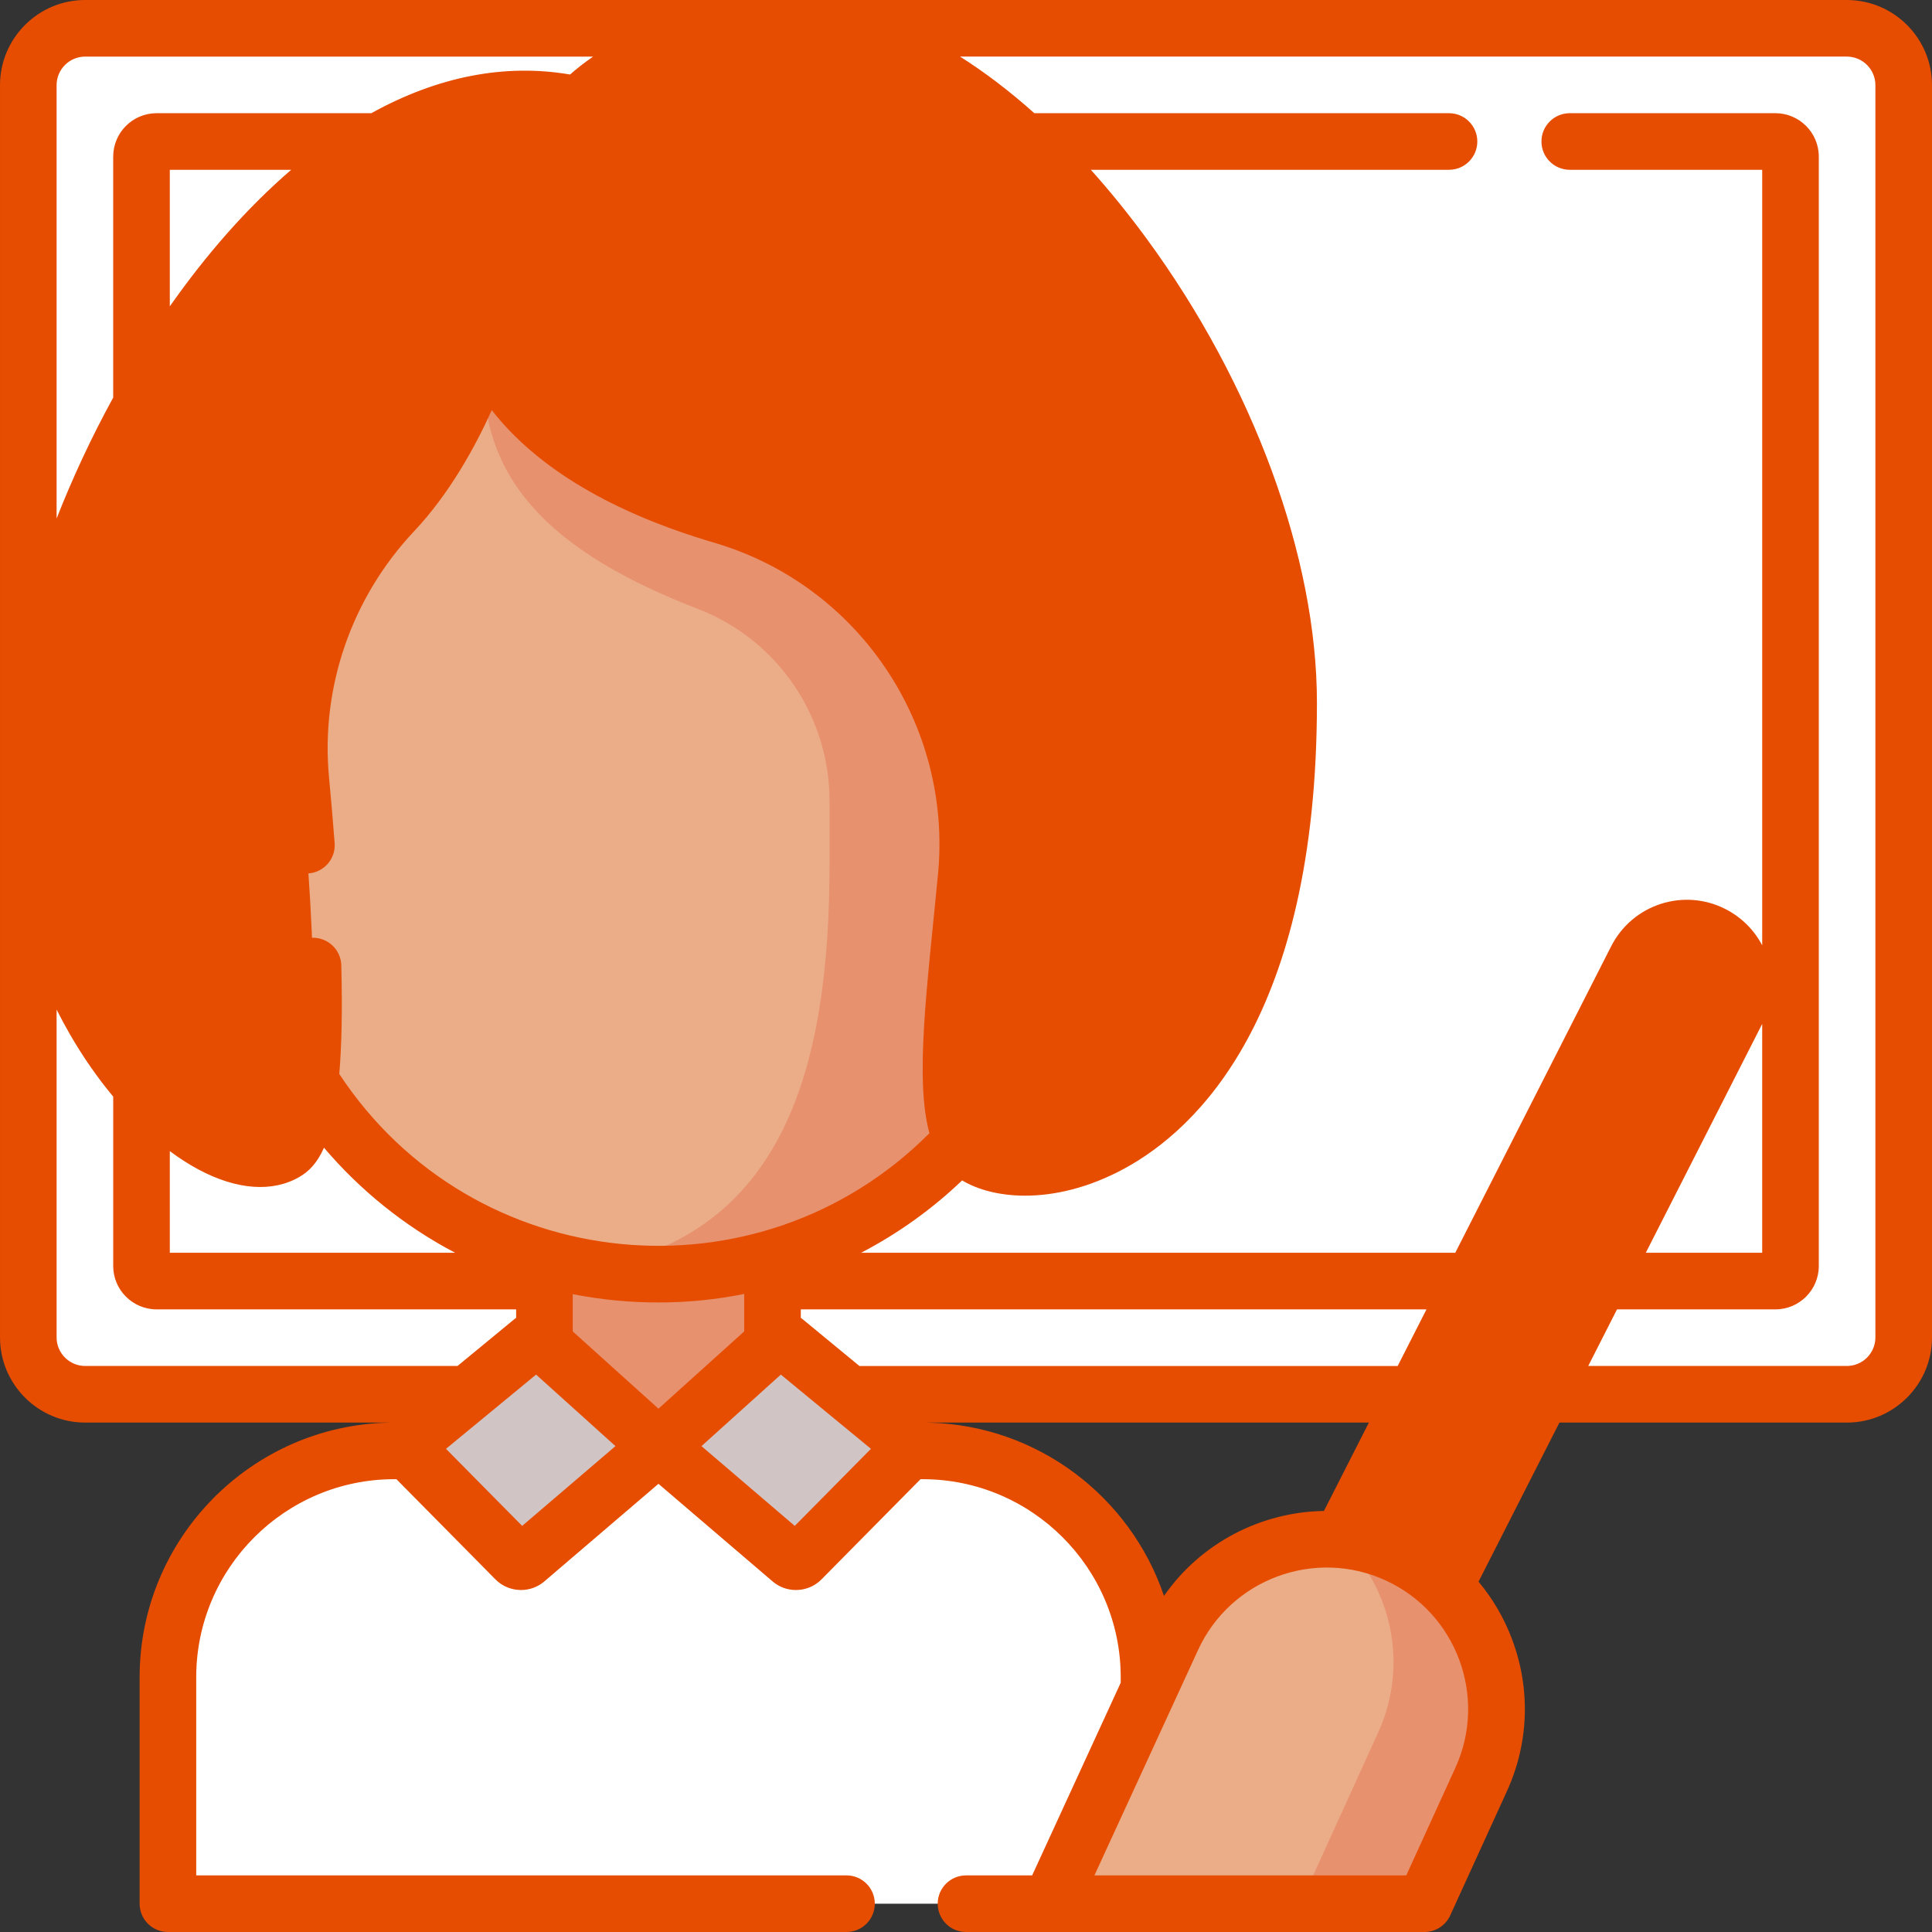
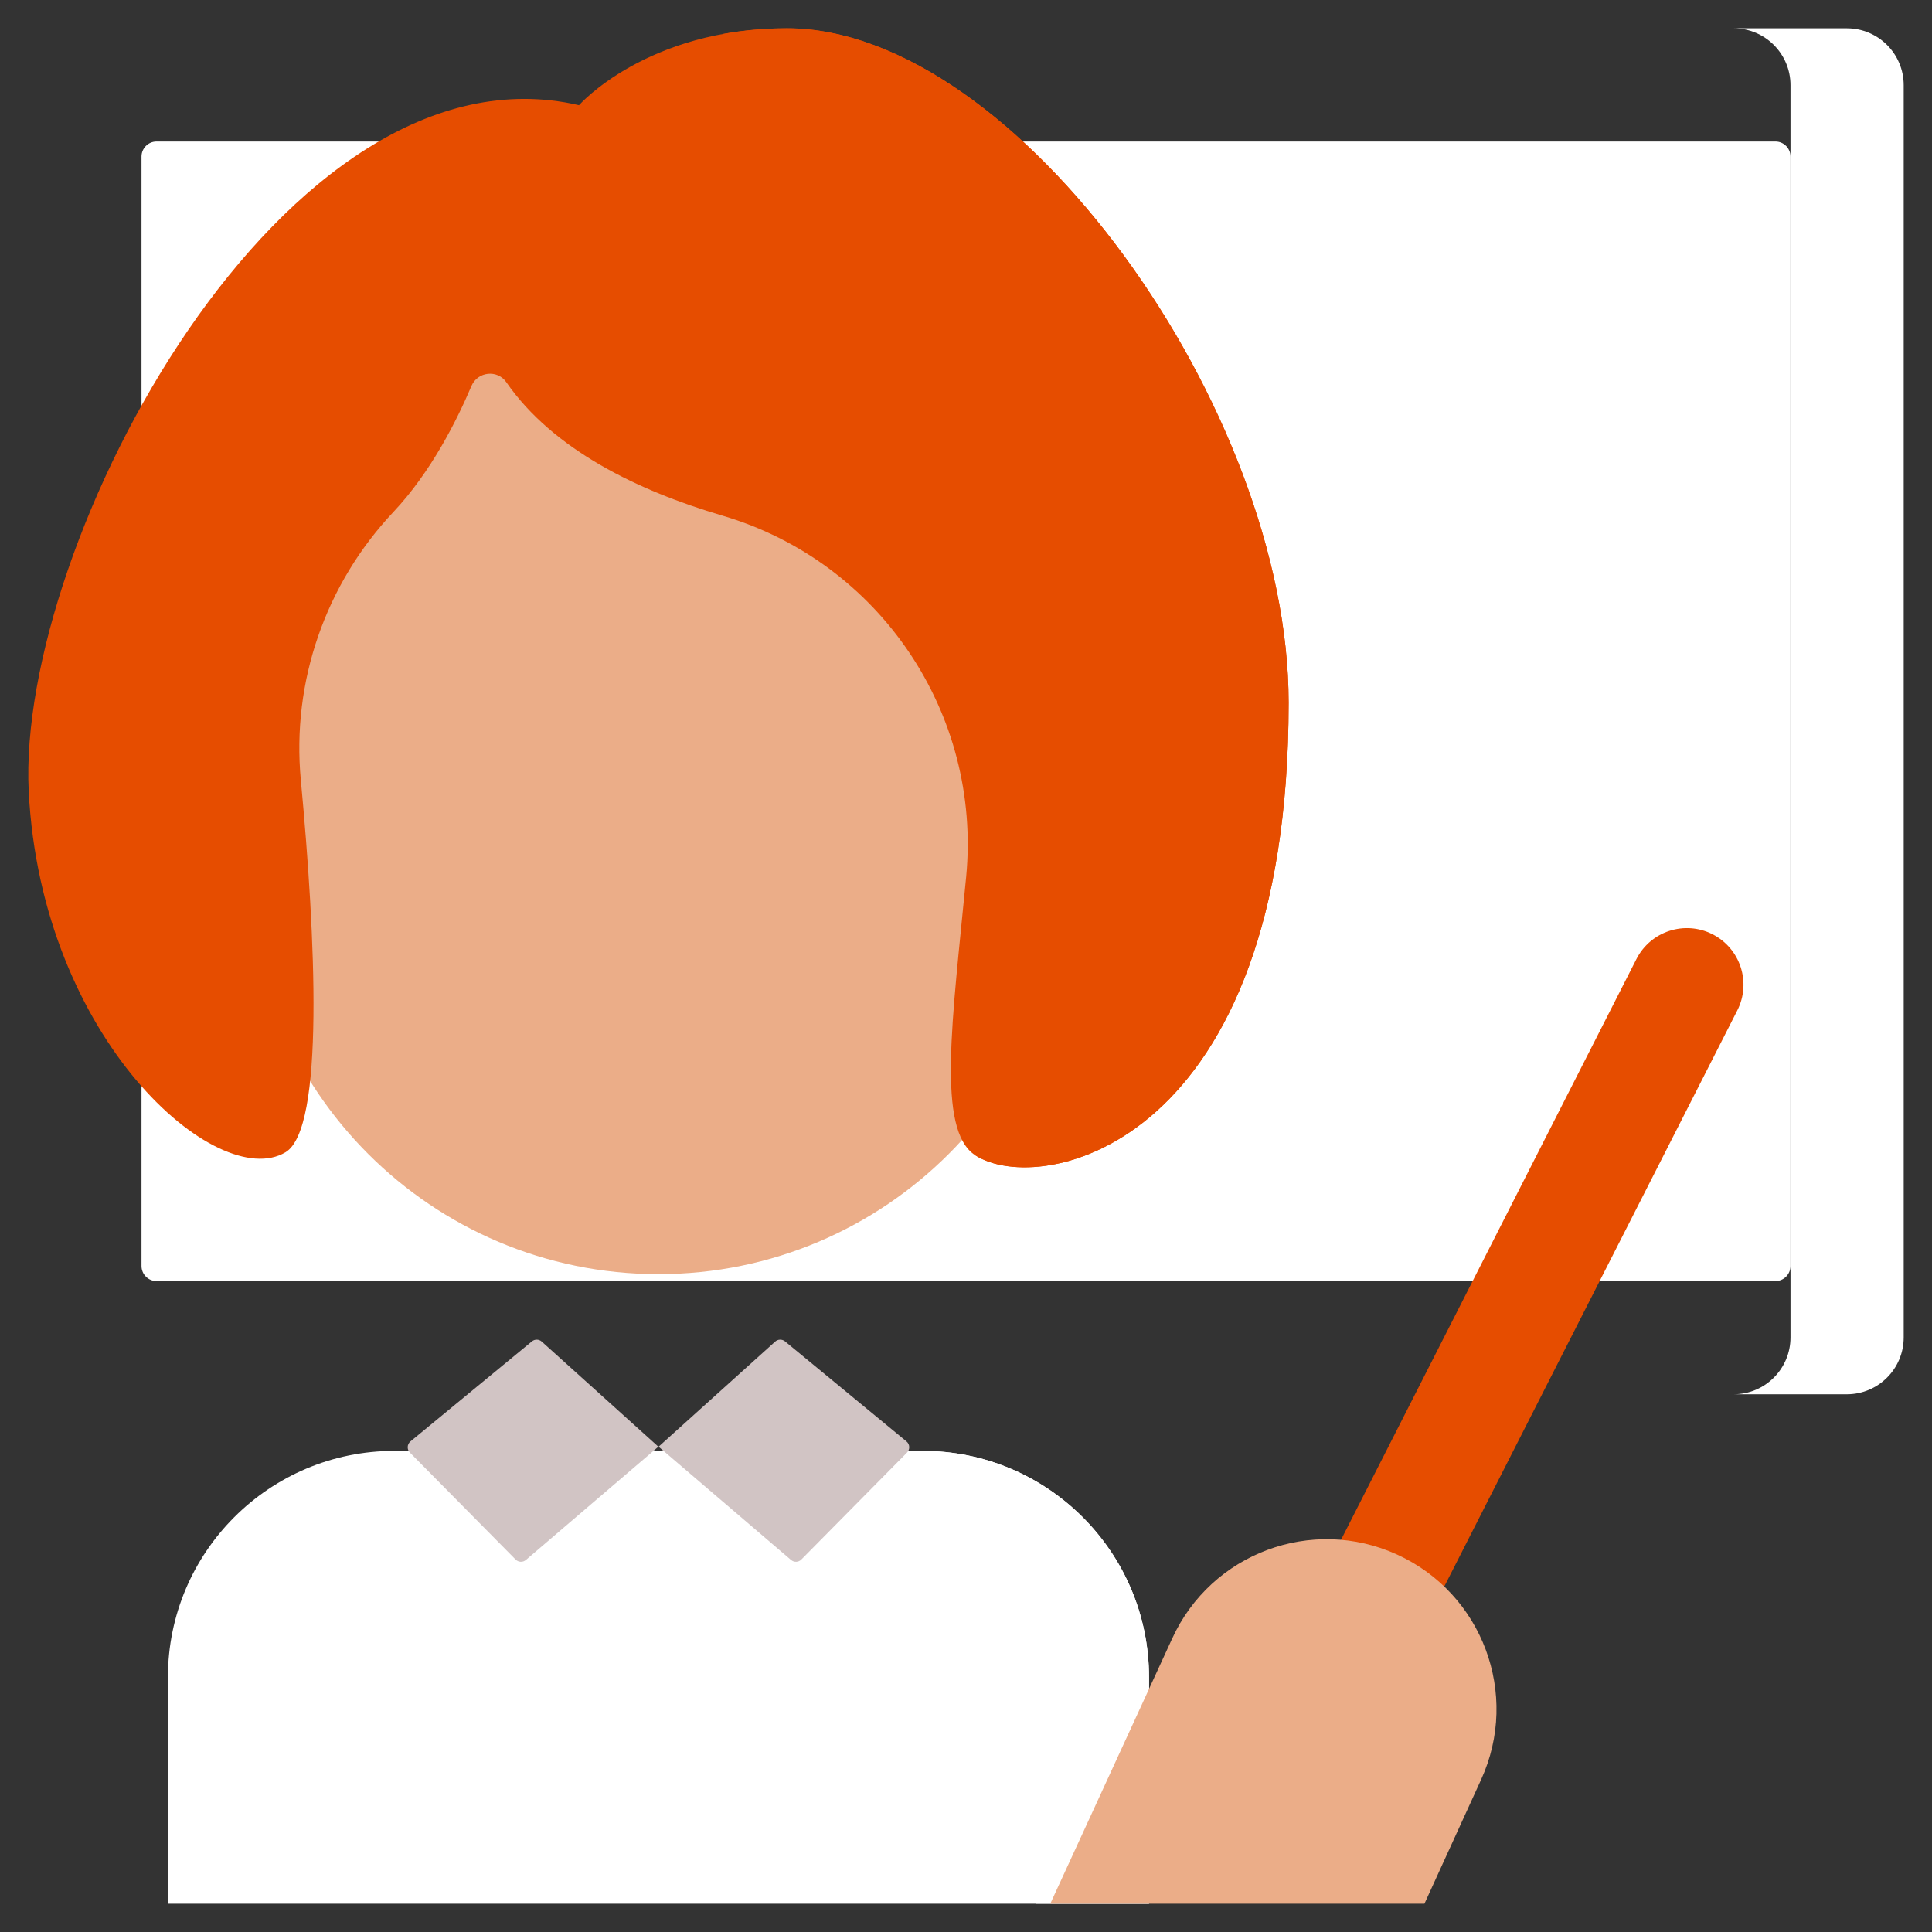
<svg xmlns="http://www.w3.org/2000/svg" height="512px" viewBox="0 0 512 512" width="512px" class="">
  <rect x="0" y="0" width="512" height="512" fill="#333333" stroke="none" />
  <g>
-     <path d="m489.43 369.5h-466.859c-8.324 0-15.07-6.746-15.07-15.07v-331.859c0-8.324 6.746-15.07 15.07-15.07h466.855c8.324 0 15.074 6.746 15.074 15.07v331.855c0 8.328-6.746 15.074-15.07 15.074zm0 0" fill="#b0693c" data-original="#B0693C" class="active-path" data-old_color="#b0693c" style="fill:#FFFFFF" />
    <path d="m489.43 7.5h-30c8.324 0 15.07 6.746 15.07 15.07v331.855c0 8.324-6.746 15.074-15.07 15.074h30c8.324 0 15.07-6.75 15.07-15.074v-331.855c0-8.324-6.746-15.07-15.07-15.07zm0 0" fill="#9c5d35" data-original="#9C5D35" class="" data-old_color="#9c5d35" style="fill:#FFFFFF" />
    <path d="m37.5 335.5v-294c0-2.211 1.789-4 4-4h429c2.211 0 4 1.789 4 4v294c0 2.211-1.789 4-4 4h-429c-2.211 0-4-1.789-4-4zm0 0" fill="#62636e" data-original="#62636E" class="" style="fill:#FFFFFF" data-old_color="#62636e" />
-     <path d="m144.277 315.906h60.445v96.715h-60.445zm0 0" fill="#e8916f" data-original="#E8916F" class="" />
    <path d="m304.5 504.5h-260v-60c0-33.137 26.863-60 60-60h140c33.137 0 60 26.863 60 60zm0 0" fill="#62636e" data-original="#62636E" class="" style="fill:#FFFFFF" data-old_color="#62636e" />
    <path d="m244.5 384.5h-30c33.137 0 60 26.863 60 60v60h30v-60c0-33.137-26.863-60-60-60zm0 0" fill="#525463" data-original="#525463" class="" data-old_color="#525463" style="fill:#FFFFFF" />
    <path d="m174.469 383.387-30.898-27.848c-.734-.664-1.848-.688-2.609-.059l-32.188 26.512c-.91.75-.977 2.113-.152 2.949l28.02 28.352c.738.746 1.926.797 2.723.113zm0 0" fill="#d1c4c4" data-original="#D1C4C4" class="" />
    <path d="m174.531 383.387 30.898-27.848c.734-.664 1.848-.688 2.609-.059l32.188 26.512c.91.75.977 2.113.152 2.949l-28.02 28.352c-.738.746-1.926.797-2.723.113zm0 0" fill="#d1c4c4" data-original="#D1C4C4" class="" />
    <path d="m65.695 228.863v-81.078c0-56.711 45.973-102.684 102.684-102.684h12.242c56.711 0 102.684 45.973 102.684 102.684v81.078c0 60.09-48.711 108.801-108.805 108.801-60.09.004-108.805-48.711-108.805-108.801zm0 0" fill="#ebad88" data-original="#EBAD88" class="" />
-     <path d="m180.621 45.105h-12.242c-4.066 0-35.75 46.246-39.695 46.707-4.066 35.004 18.145 54.84 56.344 69.594 21 8.113 34.809 28.363 34.809 50.875v16.582c0 53.91-12.012 98.656-63.469 107.289 5.898.992 11.953 1.516 18.133 1.516 60.09 0 108.805-48.715 108.805-108.805v-81.078c0-56.711-45.973-102.68-102.684-102.68zm0 0" fill="#e8916f" data-original="#E8916F" class="" />
    <path d="m153.445 27.875s17.883-20.375 55.109-20.375c60.828 0 132.945 101.004 132.945 178.711 0 117.711-65.805 131.191-83.086 119.918-10.266-6.699-5.996-35.887-2.367-73.773 4.141-43.227-22.902-83.438-64.559-95.699-22.422-6.598-44.91-17.469-57.316-35.375-2.363-3.41-7.605-2.816-9.227 1.004-3.922 9.254-10.781 22.871-20.648 33.348-17.996 19.098-27.027 44.926-24.574 71.051 3.914 41.672 6.367 92.473-4.062 98.68-18.012 10.711-64.723-29.742-68.047-95.641-3.324-65.902 67.742-199.965 145.832-181.848zm0 0" fill="#fdd835" data-original="#FDD835" class="" style="fill:#E64D00" data-old_color="#fdd835" />
    <path d="m208.555 7.5c-6.168 0-11.789.566-16.902 1.5 57.609 12.742 119.848 105.02 119.848 177.211 0 77.863-28.793 110.113-53.289 119.766.07.047.133.105.199.152 17.285 11.273 83.09-2.207 83.09-119.918 0-77.707-72.117-178.711-132.945-178.711zm0 0" fill="#fbc02d" data-original="#FBC02D" class="" style="fill:#E64D00" data-old_color="#fbc02d" />
    <path d="m351.148 482.57-26.742-13.602 109.266-214.809c3.754-7.383 12.785-10.324 20.168-6.57 7.387 3.758 10.324 12.789 6.57 20.172zm0 0" fill="#ba68c8" data-original="#BA68C8" class="" style="fill:#E64D00" data-old_color="#ba68c8" />
    <path d="m377.496 504.5h-99.16l32.305-70.273c10.32-22.609 37.012-32.57 59.621-22.25 22.609 10.32 32.574 37.012 22.254 59.621zm0 0" fill="#ebad88" data-original="#EBAD88" class="" />
-     <path d="m370.262 411.977c-4.785-2.188-9.754-3.453-14.711-3.891 13.332 12.879 17.809 33.234 9.672 51.055l-20.641 45.359h32.914l15.016-32.902c10.32-22.609.359-49.301-22.25-59.621zm0 0" fill="#e8916f" data-original="#E8916F" class="" />
-     <path d="m489.43 0h-466.859c-12.445 0-22.57 10.125-22.57 22.57v331.859c0 12.445 10.125 22.57 22.57 22.57h80.582c-.004.004-.008.008-.012.016-36.594.723-66.141 30.719-66.141 67.484v60c0 4.141 3.355 7.5 7.5 7.5h179.832c4.145 0 7.5-3.359 7.5-7.5s-3.355-7.5-7.5-7.5h-172.332v-52.5c0-28.949 23.551-52.5 52.5-52.5h.555l26.254 26.566c1.844 1.863 4.301 2.805 6.762 2.805 2.195 0 4.395-.75 6.168-2.266l30.262-25.879 30.266 25.883c1.773 1.516 3.973 2.262 6.164 2.262 2.465 0 4.922-.941 6.762-2.809l26.254-26.562h.555c28.949 0 52.5 23.551 52.5 52.5v1.438l-23.473 51.062h-17.527c-4.145 0-7.5 3.359-7.5 7.5s3.355 7.5 7.5 7.5h121.496c2.938 0 5.602-1.715 6.82-4.387l15.02-32.898c5.824-12.758 6.328-27.02 1.426-40.156-2.121-5.691-5.152-10.879-8.941-15.402l21.441-42.156h76.168c12.445 0 22.57-10.125 22.57-22.57v-331.859c0-12.445-10.125-22.57-22.57-22.57zm-155.43 186.211c0 31.473-4.797 57.504-14.262 77.375-9.148 19.215-20.812 28.523-28.98 32.949-13.148 7.121-26.828 6.129-29.004 2.383-1.914-4.086-2.184-9.477-2.246-13.992-.18-12.875 2.039-31.328 4.004-51.855 4.48-46.793-24.918-90.367-69.902-103.605-25.66-7.551-43.586-18.469-53.273-32.453-2.637-3.809-7.148-5.879-11.785-5.402-4.66.48-8.688 3.449-10.508 7.75-3.777 8.91-10.172 21.543-19.207 31.129-19.531 20.734-29.223 48.762-26.578 76.898.555 5.902 1.047 11.68 1.469 17.172.316 4.129 3.918 7.23 8.051 6.902 4.129-.316 7.223-3.922 6.906-8.051-.43-5.574-.93-11.438-1.492-17.426-2.238-23.844 5.984-47.613 22.562-65.211 9.387-9.961 16.188-22.387 20.57-32.074 12.008 15.332 31.848 27.148 59.047 35.152 38.105 11.215 63.008 48.133 59.211 87.789-2.816 29.445-6.219 54.289-2.273 68.668-45.199 45.383-120.926 38.117-156.398-15.699.629-7.375.852-16.77.535-28.809-.109-4.141-3.547-7.367-7.695-7.297-4.141.109-7.41 3.555-7.301 7.695.355 13.457-.02 22.758-.664 29.164-.035.23-.059.465-.074.699-1.02 9.523-2.629 12.324-3.133 12.988-2.414 1.199-6.938.312-11.926-2.359-21.141-11.328-44.566-48.371-44.652-91.359.02-.109-1.035-39.977 28.75-93.703.215-.324.406-.668.57-1.027 11.996-21.41 27.098-41.262 44.207-55.574 18.336-15.336 39.938-25.25 63.223-19.848 2.695.625 5.508-.281 7.332-2.359.156-.176 16.027-17.82 49.473-17.82 55.102 0 125.445 96.008 125.445 171.211zm119.727 78.148c-15.867 31.199-56.621 111.328-73.512 144.539-4.199-2.719-8.82-4.863-13.637-6.301 14.426-28.355 56.656-111.375 73.777-145.035 1.875-3.684 6.379-5.176 10.086-3.289 3.664 1.867 5.195 6.328 3.285 10.086zm13.273 6.988v60.652h-30.848zm-96.602 90.652h-142.648l-14.941-12.309c-.191-.156-.387-.305-.59-.449v-2.242h165.812zm-195.898 11.316-22.719-20.473v-9.879c7.402 1.457 15.004 2.207 22.719 2.207 7.68 0 15.289-.77 22.719-2.258v9.93zm-129.5-68.254c2.508 1.867 5.039 3.496 7.566 4.852 10.219 5.473 19.781 6.145 26.93 1.895 2.305-1.371 4.523-3.48 6.363-7.652 9.336 10.988 21.074 20.668 34.766 27.844h-75.625zm0-223.871v-36.191h32.164c-11.84 10.203-22.637 22.613-32.164 36.191zm-22.43-66.191h134.605c-2.562 1.77-4.594 3.418-6.102 4.75-17.293-2.969-35.152.539-52.668 10.25h-56.906c-6.34 0-11.5 5.16-11.5 11.5v63.867c-5.762 10.504-10.789 21.316-15 32.047v-114.844c0-4.176 3.395-7.57 7.57-7.57zm-7.57 339.43v-86.875c1.121 2.234 2.305 4.426 3.547 6.578 3.449 5.973 7.32 11.523 11.453 16.48v44.887c0 6.34 5.16 11.5 11.5 11.5h95.281v2.242c-.203.145-.398.293-.59.449l-14.941 12.309h-98.68c-4.176 0-7.57-3.395-7.57-7.57zm123.379 49.949-20.188-20.426 10.504-8.652c.008-.008.02-.016.031-.027l13.344-10.992 21.031 18.953zm72.242 0-24.723-21.141 21.031-18.957 13.344 10.996c.012.008.02.016.031.023l10.504 8.652zm35.238-27.363c-.004-.008-.008-.012-.012-.016h116.922l-11.914 23.422c-16.645.254-32.617 8.445-42.387 22.512-8.879-26.27-33.516-45.34-62.609-45.918zm139.828 91.469-13.012 28.516h-82.641c4.566-9.93 17.566-38.207 27.43-59.66 8.586-18.809 30.875-27.129 49.684-18.543 18.812 8.59 27.129 30.879 18.539 49.688zm111.312-114.055c0 4.176-3.395 7.57-7.57 7.57h-68.535l7.629-15h41.977c6.34 0 11.5-5.16 11.5-11.5v-294c0-6.34-5.16-11.5-11.5-11.5h-54.5c-4.145 0-7.5 3.359-7.5 7.5s3.355 7.5 7.5 7.5h51v205.527c-2.121-4.062-5.484-7.449-9.758-9.621-11.051-5.633-24.598-1.254-30.258 9.855l-41.324 81.238h-157.465c9.727-5.062 18.758-11.504 26.777-19.18 4.141 2.484 9.922 4.047 16.691 4.047 7.773 0 16.852-2.059 26.238-7.145 19.082-10.336 51.098-40.125 51.098-123.512 0-38.445-16.863-84.398-45.113-122.93-4.809-6.559-9.754-12.66-14.805-18.281h94.918c4.145 0 7.5-3.359 7.5-7.5s-3.355-7.5-7.5-7.5h-109.895c-6.488-5.801-13.074-10.82-19.684-15h235.008c4.176 0 7.57 3.395 7.57 7.57zm0 0" data-original="#000000" class="" style="fill:#E64D00" data-old_color="#000000" />
  </g>
</svg>